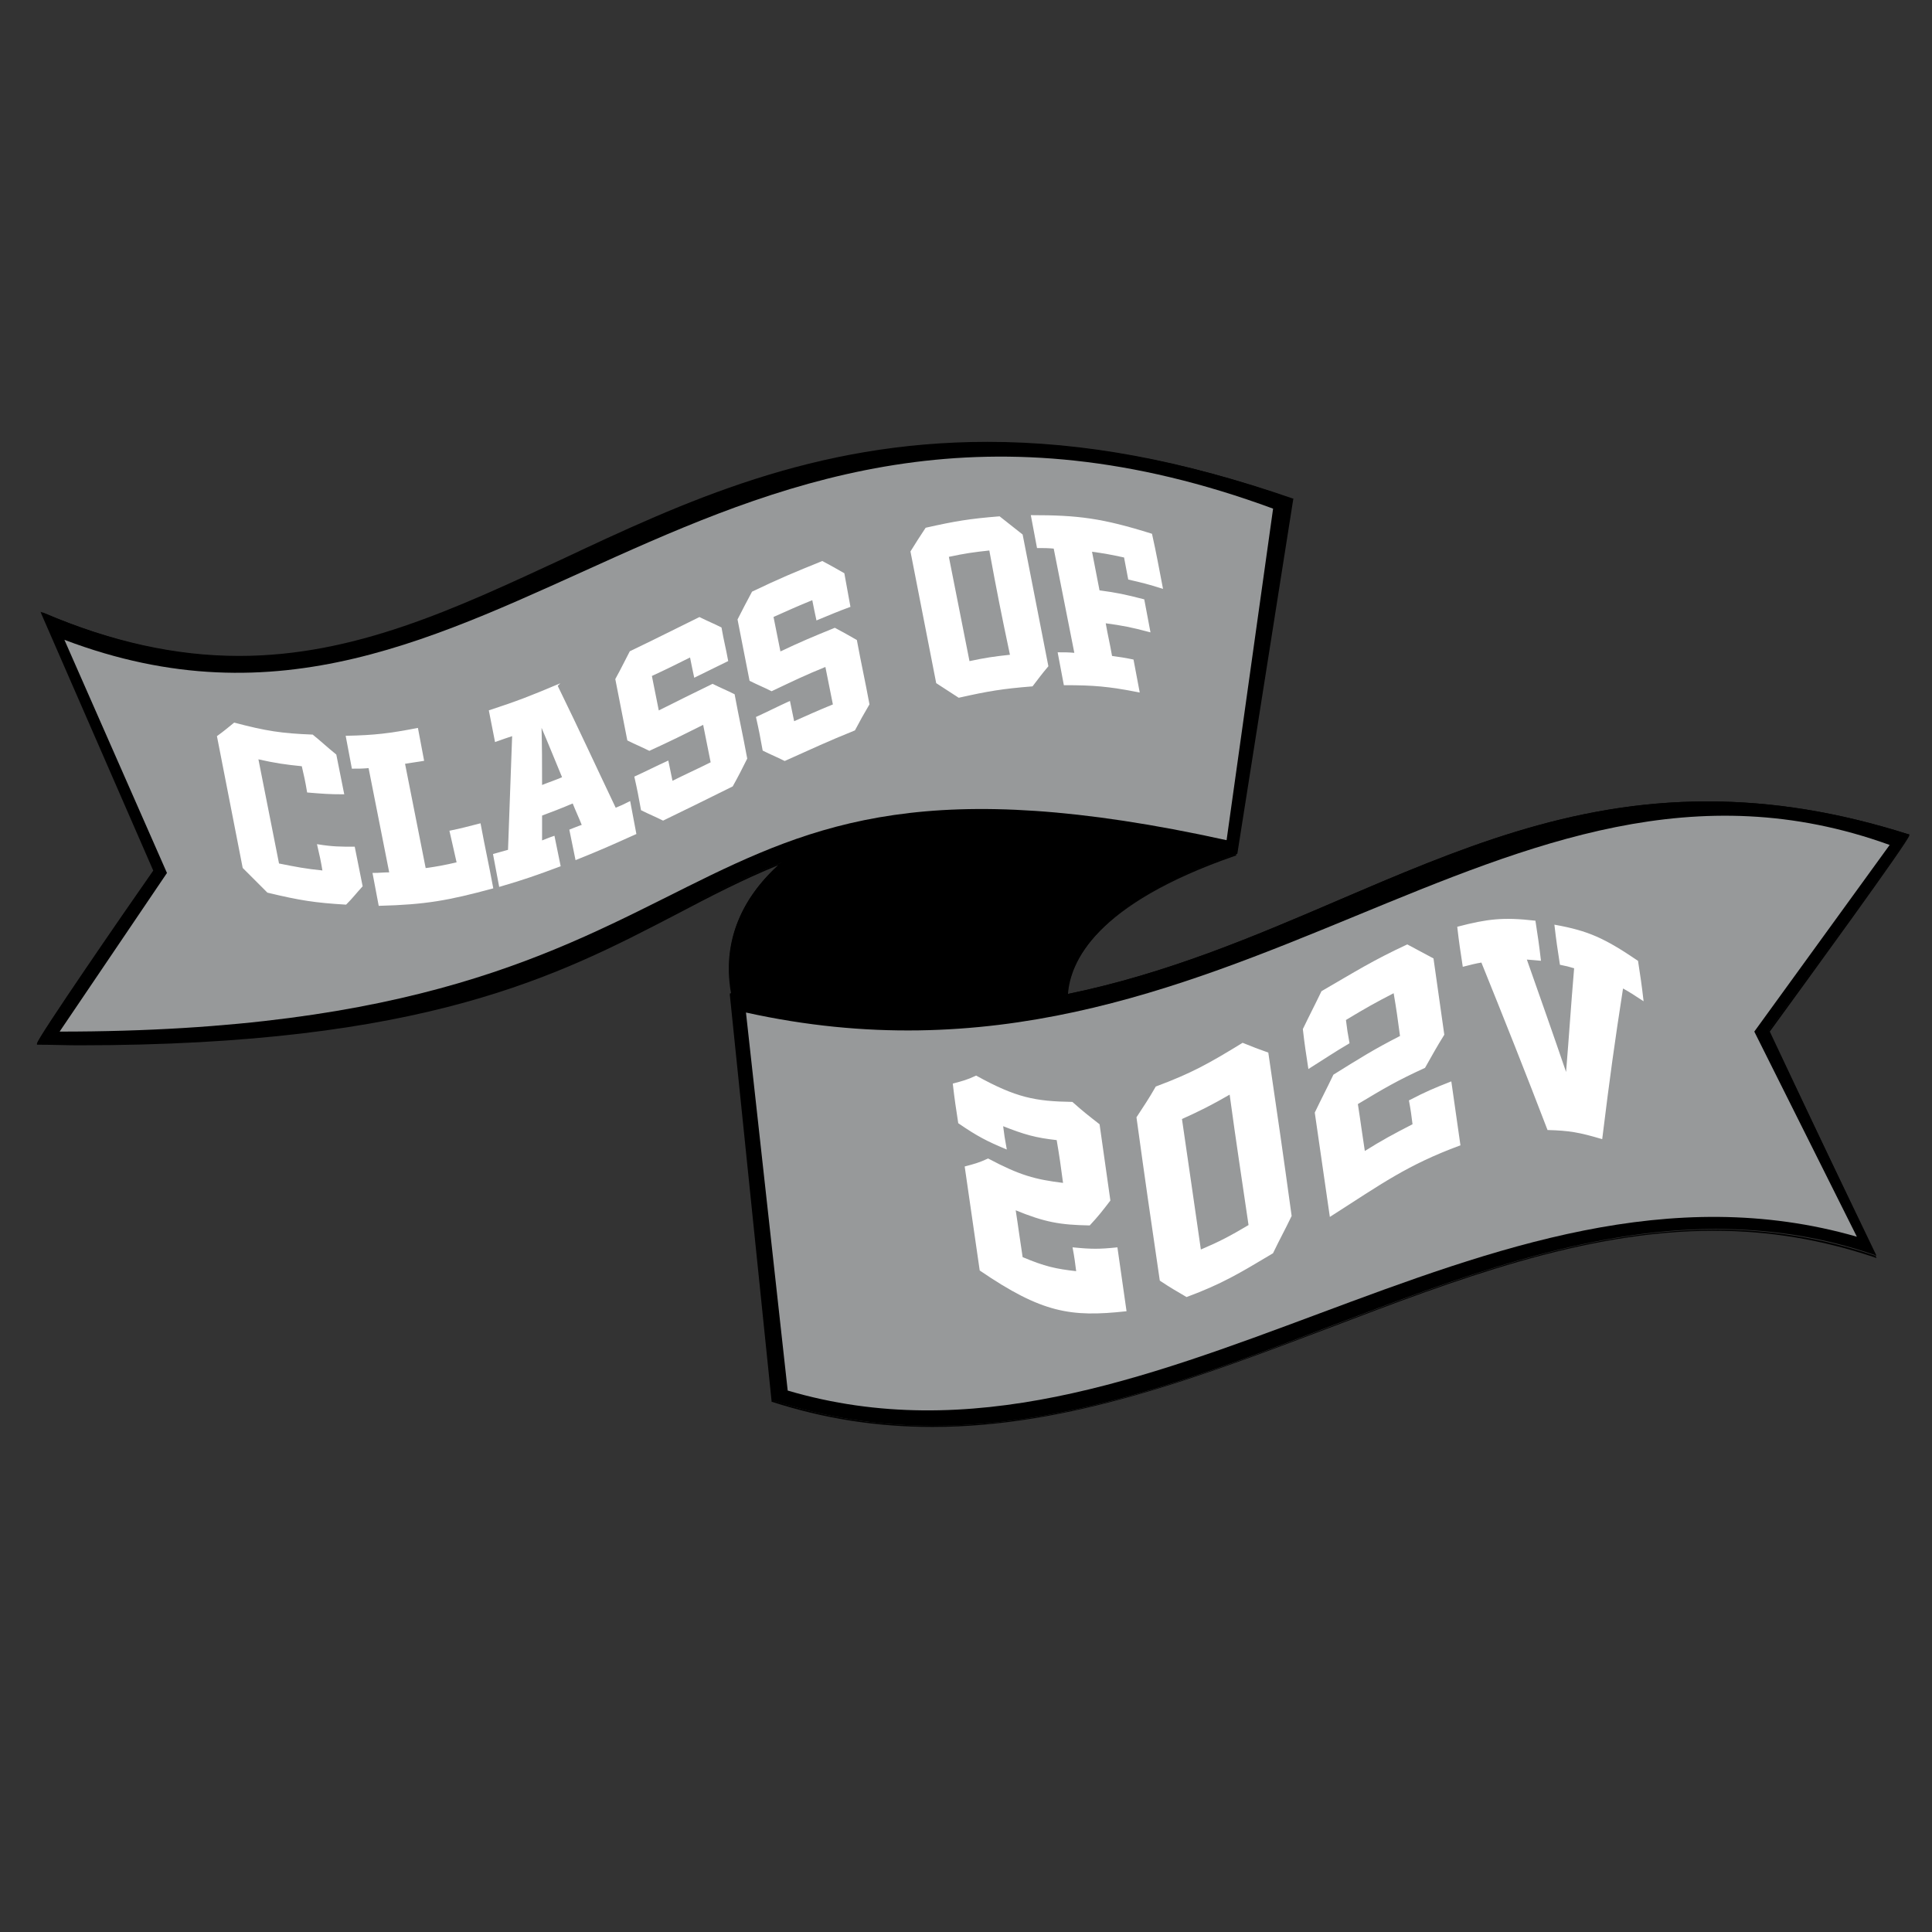
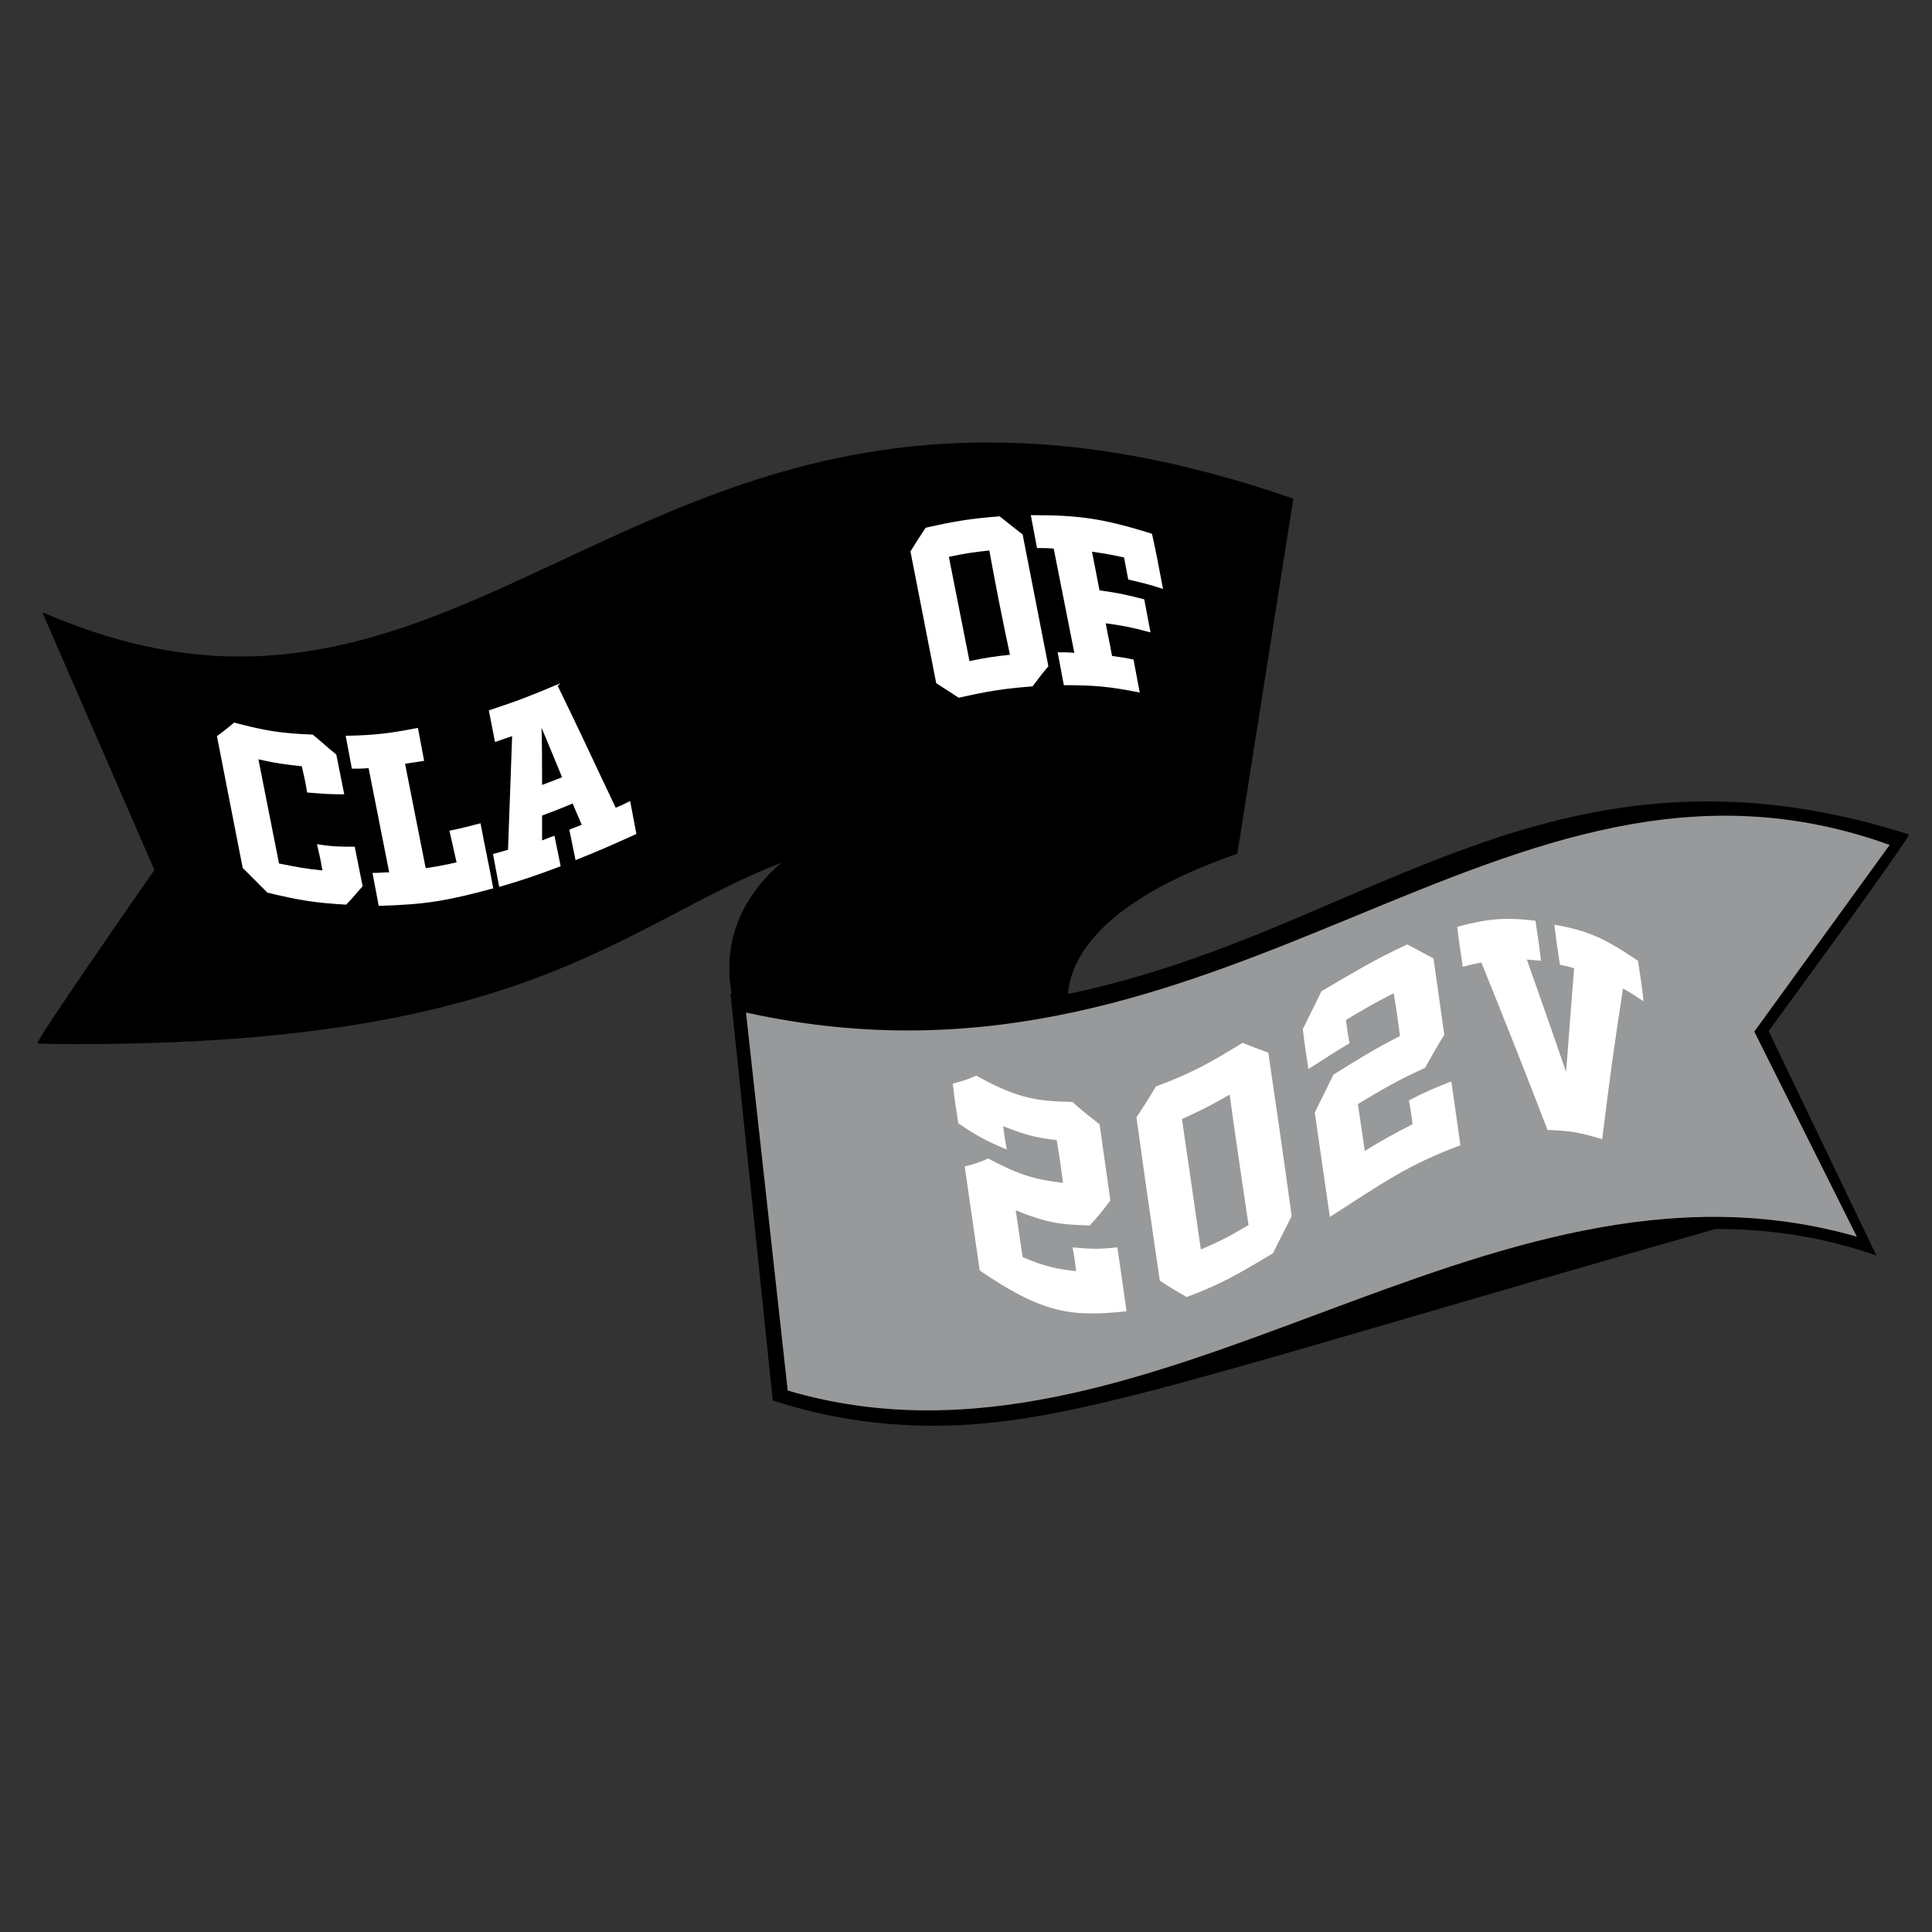
<svg xmlns="http://www.w3.org/2000/svg" version="1.1" x="0px" y="0px" viewBox="0 0 324 324" style="enable-background:new 0 0 324 324;" xml:space="preserve">
  <rect x="0" y="0" width="324" height="324" fill="#333333" stroke="none" />
  <style type="text/css">
	.st09{display:none;}
	.st19{fill:#97999A;}
	.st29{fill:#FFFFFF;stroke:#FFFFFF;stroke-width:0.216;stroke-miterlimit:10;}
</style>
  <g id="Layer_3">
    <g>
-       <path class="col3" d="M156.6,239.1c-9.4,0-18.2-1.4-26.9-4.2l-0.1,0l-7.1-68.3c0,0,0.2,0,0.2,0c-1.9-10.3,3.3-17.6,8.3-21.9    c-6.2,2.4-11.7,5.3-17.6,8.4c-19.7,10.3-42.1,22-100.2,22c-2.2,0-4.5,0-6.8-0.1l-0.1,0v-0.1c0-0.8,17.4-25.9,19.6-29L7.1,102.7    l0.3,0.1c11.4,4.9,22.1,7.3,32.8,7.3c19.4,0,36.2-7.8,53.9-16.1c20.8-9.7,42.4-19.8,71.6-19.8c16.2,0,32.9,3.1,51.1,9.4l0.1,0    l-9.4,59.6l-0.1,0c-23.8,8.3-27.9,18.2-28.3,23.5c16.8-3.5,31.4-9.7,45.5-15.8c19.9-8.5,38.7-16.5,61.8-16.5    c10.9,0,22,1.8,33.6,5.5l0.1,0v0.1c0,0.8-20.9,29.4-23.5,32.9l18.1,37.7l-0.2-0.1c-8.6-3-17.4-4.4-26.8-4.4    c-21.9,0-43.6,8.3-64.6,16.3C201.7,230.6,179.5,239.1,156.6,239.1z" />
-       <path class="col3" d="M165.6,74.3c14.9,0,31.6,2.7,51.1,9.4l-9.4,59.5c-23.8,8.3-28.1,18.3-28.4,23.7c40.1-8.3,67.8-32.3,107.5-32.3    c10.3,0,21.3,1.6,33.6,5.5c0,0.8-23.5,32.9-23.5,32.9l18,37.6c-9.1-3.1-18-4.4-26.8-4.4c-44.2,0-85.6,32.9-131.1,32.9    c-8.8,0-17.7-1.2-26.8-4.2l-7-68.1c0.1,0,0.1,0,0.2,0c-2-10.4,3.2-17.8,8.7-22.4C104.7,154.6,89.5,175,13.3,175    c-2.2,0-4.5,0-6.8-0.1c0-0.8,19.6-29,19.6-29L7.3,102.9c12,5.2,22.8,7.3,32.9,7.3C81.8,110.2,110.9,74.3,165.6,74.3 M165.6,74.1    c-29.2,0-50.8,10-71.6,19.8C76.3,102.1,59.5,110,40.1,110c-10.7,0-21.4-2.4-32.8-7.2l-0.5-0.2l0.2,0.5l18.7,42.9    c-4.7,6.7-19.5,28.2-19.5,29v0.2l0.2,0c2.3,0,4.6,0.1,6.8,0.1c58.2,0,80.5-11.7,100.3-22c5.7-3,11.1-5.8,17-8.2    c-4.8,4.4-9.7,11.5-7.9,21.5l-0.2,0l0,0.3l7,68.1l0,0.1l0.1,0c8.7,2.8,17.5,4.2,26.9,4.2c22.9,0,45.1-8.5,66.5-16.6    c21-8,42.6-16.3,64.5-16.3c9.4,0,18.1,1.5,26.8,4.4l0.5,0.2l-0.2-0.5L296.8,173c5.6-7.7,23.4-32.1,23.4-32.9v-0.2l-0.2,0    c-11.7-3.7-22.7-5.5-33.7-5.5c-23.1,0-41.9,8-61.9,16.6c-14.1,6-28.7,12.3-45.4,15.7c0.4-5.3,4.7-15.1,28.2-23.2l0.1,0l0-0.1    l9.4-59.5l0-0.2l-0.2-0.1C198.5,77.2,181.8,74.1,165.6,74.1L165.6,74.1z" />
+       <path class="col3" d="M156.6,239.1c-9.4,0-18.2-1.4-26.9-4.2l-0.1,0l-7.1-68.3c0,0,0.2,0,0.2,0c-1.9-10.3,3.3-17.6,8.3-21.9    c-6.2,2.4-11.7,5.3-17.6,8.4c-19.7,10.3-42.1,22-100.2,22c-2.2,0-4.5,0-6.8-0.1l-0.1,0v-0.1c0-0.8,17.4-25.9,19.6-29L7.1,102.7    l0.3,0.1c11.4,4.9,22.1,7.3,32.8,7.3c19.4,0,36.2-7.8,53.9-16.1c20.8-9.7,42.4-19.8,71.6-19.8c16.2,0,32.9,3.1,51.1,9.4l0.1,0    l-9.4,59.6l-0.1,0c-23.8,8.3-27.9,18.2-28.3,23.5c16.8-3.5,31.4-9.7,45.5-15.8c19.9-8.5,38.7-16.5,61.8-16.5    c10.9,0,22,1.8,33.6,5.5l0.1,0v0.1c0,0.8-20.9,29.4-23.5,32.9l18.1,37.7l-0.2-0.1c-8.6-3-17.4-4.4-26.8-4.4    C201.7,230.6,179.5,239.1,156.6,239.1z" />
    </g>
    <g>
      <path class="st19 col1" d="M316.9,141.7L294.2,173l17.2,34.4c-62.6-18-118.2,43.8-179.3,25.8l-7-63.4    C206.5,187.8,251.9,118.2,316.9,141.7z" />
-       <path class="st19 col1" d="M213.5,85.3l-7.8,55.6C106.3,119,129,173,10,173l18-26.6l-17.2-39.1C82.8,134.6,118,50.1,213.5,85.3z" />
    </g>
    <g>
      <g>
        <path class="st29 col2" d="M59.4,142.1c0.5,2.6,0.8,3.9,1.3,6.5c-1.1,1.2-1.6,1.9-2.7,3c-5.1-0.3-7.7-0.7-13.1-2     c-1.6-1.6-2.4-2.4-4.1-4.1c-1.7-8.8-2.6-13.2-4.3-22c1.1-0.8,1.7-1.3,2.8-2.2c5.3,1.4,7.9,1.8,13.1,2c1.6,1.3,2.3,2,3.9,3.3     c0.5,2.6,0.8,3.9,1.3,6.5c-2.4,0-3.6-0.1-6-0.3c-0.3-1.8-0.5-2.7-0.9-4.4c-2.9-0.3-4.4-0.5-7.5-1.2c1.4,7.1,2.1,10.6,3.5,17.7     c3,0.6,4.5,0.9,7.5,1.2c-0.3-1.8-0.5-2.7-0.9-4.4C55.8,142.1,57,142.1,59.4,142.1z" />
        <path class="st29 col2" d="M75.5,139.4c2-0.4,3-0.7,5-1.2c0.8,4.3,1.3,6.4,2.1,10.7c-7.4,2-11.2,2.7-19,2.9c-0.4-2.1-0.6-3.2-1-5.3     c1.1,0,1.7-0.1,2.8-0.1c-1.4-7.1-2.1-10.6-3.5-17.7c-1.1,0.1-1.7,0.1-2.8,0.1c-0.4-2.1-0.6-3.2-1-5.3c4.8-0.1,7.2-0.4,11.9-1.3     c0.4,2.1,0.6,3.2,1,5.3c-1.3,0.2-1.9,0.3-3.2,0.5c1.4,7.1,2.1,10.6,3.5,17.7c2.2-0.3,3.2-0.5,5.4-1     C76.2,142.6,76,141.5,75.5,139.4z" />
        <path class="st29 col2" d="M103.2,135.6c1-0.4,1.4-0.6,2.4-1.1c0.4,2.1,0.6,3.2,1,5.3c-4,1.8-6,2.7-10,4.3c-0.4-2-0.6-3-1-4.9     c0.8-0.3,1.2-0.5,2.1-0.8c-0.6-1.5-1-2.3-1.6-3.8c-2.1,0.9-3.2,1.3-5.3,2.1c0,1.8,0,2.7,0,4.4c0.8-0.3,1.2-0.5,2.1-0.8     c0.4,2,0.6,3,1,4.9c-4,1.5-6,2.2-10.1,3.4c-0.4-2.1-0.6-3.2-1-5.3c1-0.3,1.5-0.4,2.5-0.7c0.3-7.7,0.4-11.6,0.7-19.3     c-1.2,0.4-1.8,0.6-2.9,1c-0.4-2-0.6-3-1-5.1c4.6-1.5,6.9-2.4,11.4-4.3c0,0,0,0-0.1,0.1C97.4,123.2,99.3,127.4,103.2,135.6z      M90.8,131.8c1.5-0.6,2.2-0.8,3.6-1.4c-1.5-3.6-2.2-5.4-3.7-8.9C90.8,125.6,90.8,127.7,90.8,131.8z" />
-         <path class="st29 col2" d="M122,110.8c-2.2,1.1-3.3,1.6-5.5,2.7c-0.3-1.3-0.4-2-0.7-3.4c-2.6,1.3-4,2-6.6,3.2c0.5,2.4,0.7,3.6,1.2,6     c3.6-1.8,5.4-2.7,9.1-4.5c1.4,0.7,2.2,1,3.6,1.7c0.8,4.3,1.3,6.4,2.1,10.7c-0.9,1.8-1.4,2.8-2.4,4.6c-4.6,2.3-6.9,3.4-11.6,5.7     c-1.4-0.7-2.2-1-3.6-1.7c-0.4-2.2-0.6-3.3-1.1-5.5c2.2-1,3.3-1.6,5.5-2.6c0.3,1.4,0.4,2,0.7,3.4c2.6-1.3,4-1.9,6.6-3.2     c-0.5-2.6-0.8-3.9-1.3-6.5c-3.6,1.8-5.4,2.7-9.1,4.4c-1.4-0.7-2.2-1-3.6-1.7c-0.8-4.1-1.2-6.1-2-10.2c1-1.8,1.4-2.7,2.4-4.6     c4.6-2.2,6.9-3.4,11.6-5.7c1.4,0.7,2.2,1,3.6,1.7C121.3,107.6,121.6,108.6,122,110.8z" />
-         <path class="st29 col2" d="M142.5,101.7c-2.2,0.8-3.3,1.3-5.5,2.2c-0.3-1.3-0.4-2-0.7-3.4c-2.7,1.1-4,1.7-6.7,2.9     c0.5,2.4,0.7,3.6,1.2,6c3.6-1.7,5.5-2.5,9.2-4c1.5,0.8,2.2,1.2,3.6,2c0.8,4.3,1.3,6.4,2.1,10.7c-1,1.7-1.5,2.6-2.4,4.3     c-4.7,1.9-7,3-11.7,5.1c-1.4-0.7-2.2-1-3.6-1.7c-0.4-2.2-0.6-3.3-1.1-5.5c2.2-1,3.3-1.6,5.5-2.6c0.3,1.4,0.4,2,0.7,3.4     c2.7-1.2,4-1.8,6.7-2.9c-0.5-2.6-0.8-3.9-1.3-6.5c-3.7,1.5-5.5,2.4-9.1,4.1c-1.4-0.7-2.2-1-3.6-1.7c-0.8-4.1-1.2-6.1-2-10.2     c0.9-1.8,1.4-2.7,2.4-4.6c4.6-2.2,7-3.2,11.7-5.1c1.5,0.8,2.2,1.2,3.6,2C141.9,98.4,142.1,99.5,142.5,101.7z" />
        <path class="st29 col2" d="M167.6,86.7c1.5,1.2,2.3,1.8,3.8,3c1.7,8.8,2.6,13.2,4.3,22c-1.1,1.3-1.6,2-2.6,3.3c-5,0.4-7.4,0.8-12.3,1.9     c-1.5-1-2.2-1.4-3.7-2.4c-1.7-8.8-2.6-13.2-4.3-22c1-1.6,1.5-2.4,2.5-3.9C160.2,87.5,162.6,87.1,167.6,86.7z M166,92.2     c-2.8,0.3-4.2,0.5-7,1.1c1.4,7.1,2.1,10.6,3.5,17.7c2.8-0.6,4.2-0.8,7-1.1C168,102.8,167.3,99.3,166,92.2z" />
        <path class="st29 col2" d="M194.9,98.6c-2.2-0.7-3.4-1-5.6-1.5c-0.3-1.5-0.4-2.2-0.7-3.7c-2.3-0.5-3.4-0.7-5.6-1c0.5,2.7,0.8,4,1.3,6.7     c3,0.4,4.4,0.7,7.5,1.5c0.4,2.1,0.6,3.2,1,5.3c-3-0.8-4.5-1.1-7.5-1.5c0.4,2.3,0.7,3.4,1.1,5.7c1.4,0.2,2.2,0.3,3.6,0.6     c0.4,2.1,0.6,3.2,1,5.3c-5.1-1-7.6-1.2-12.5-1.2c-0.4-2.1-0.6-3.2-1-5.3c1.1,0,1.7,0,2.8,0.1c-1.4-7.1-2.1-10.6-3.5-17.7     c-1.1-0.1-1.7-0.1-2.8-0.1c-0.4-2.1-0.6-3.2-1-5.3c7.8,0,11.8,0.5,20.1,3.1C193.9,93.2,194.2,95,194.9,98.6z" />
      </g>
    </g>
    <g>
      <g>
        <path class="st29 col2" d="M179.8,184.9c1.8,1.6,2.7,2.3,4.5,3.7c0.7,5.1,1.1,7.6,1.8,12.7c-1.3,1.7-2,2.6-3.4,4.1     c-4.9-0.1-7.4-0.5-12.5-2.6c0.5,3.2,0.7,4.9,1.2,8.1c3.8,1.6,5.6,2,9.2,2.4c-0.2-1.6-0.3-2.4-0.6-4c3,0.3,4.4,0.3,7.3,0     c0.6,4.2,0.9,6.3,1.5,10.5c-9.2,1-14,0.3-24.4-6.8c-1-6.9-1.5-10.4-2.5-17.3c1.5-0.4,2.3-0.6,3.8-1.3c5.3,2.8,7.8,3.5,12.7,4.1     c-0.4-3-0.6-4.5-1.1-7.4c-3.6-0.4-5.4-0.9-9.2-2.4c0.2,1.6,0.3,2.3,0.6,3.9c-3.1-1.3-4.7-2.1-7.9-4.3c-0.4-2.6-0.6-3.9-0.9-6.5     c1.5-0.4,2.3-0.6,3.8-1.3C170.4,184.2,173.6,184.8,179.8,184.9z" />
        <path class="st29 col2" d="M208.4,175c1.7,0.7,2.5,1,4.2,1.6c1.6,10.9,2.4,16.4,3.9,27.3c-1.2,2.5-1.9,3.7-3.1,6.2     c-5.7,3.4-8.5,5.1-14.4,7.3c-1.7-1-2.6-1.5-4.4-2.7c-1.6-10.9-2.4-16.4-3.9-27.3c1.3-2,2-3,3.2-5.1     C199.8,180.1,202.7,178.5,208.4,175z M206.3,183.4c-3.3,1.9-4.9,2.7-8.2,4.2c1.3,8.8,1.9,13.2,3.2,22.1c3.3-1.4,5-2.3,8.2-4.2     C208.2,196.6,207.5,192.2,206.3,183.4z" />
        <path class="st29 col2" d="M236,158.5c1.7,0.9,2.6,1.4,4.3,2.3c0.7,5.1,1.1,7.6,1.8,12.7c-1.3,2.1-1.9,3.2-3.2,5.5     c-4.6,2.1-6.8,3.4-11.3,6.1c0.5,3.2,0.7,4.9,1.2,8.1c3.2-2,4.9-2.9,8.2-4.6c-0.2-1.6-0.3-2.4-0.6-4c2.7-1.4,4.1-2,6.9-3.1     c0.6,4.2,0.9,6.3,1.5,10.5c-8.9,3.3-13.1,6.4-21.7,11.9c-1-6.9-1.5-10.4-2.5-17.3c1.2-2.5,1.9-3.8,3.1-6.3     c4.5-2.8,6.7-4.2,11.2-6.5c-0.4-3-0.6-4.5-1.1-7.4c-3.3,1.7-4.9,2.6-8.2,4.6c0.2,1.6,0.3,2.3,0.6,3.9c-2.7,1.6-4,2.5-6.7,4.2     c-0.4-2.6-0.6-3.9-0.9-6.5c1.2-2.5,1.9-3.8,3.1-6.3C227.4,163,230.2,161.2,236,158.5z" />
        <path class="st29 col2" d="M274.6,161.2c0.4,2.6,0.6,3.9,0.9,6.5c-1.4-0.9-2.1-1.4-3.4-2.1c-1.5,9.7-2.2,14.8-3.5,25.3     c-3.7-1.1-5.4-1.4-9-1.5c-3.6-9.4-7.3-18.7-11.1-28.1c-1.2,0.2-1.9,0.4-3.1,0.7c-0.4-2.6-0.6-3.9-0.9-6.5c5-1.3,7.6-1.6,12.9-1     c0.4,2.6,0.6,3.9,0.9,6.5c-0.9-0.1-1.4-0.1-2.4-0.2c2.7,7.7,4.1,11.6,6.8,19.5c0.6-7.3,0.8-10.9,1.4-18c-1-0.3-1.4-0.4-2.4-0.6     c-0.4-2.6-0.6-3.9-0.9-6.5C266.3,156.2,269,157.4,274.6,161.2z" />
      </g>
    </g>
  </g>
</svg>